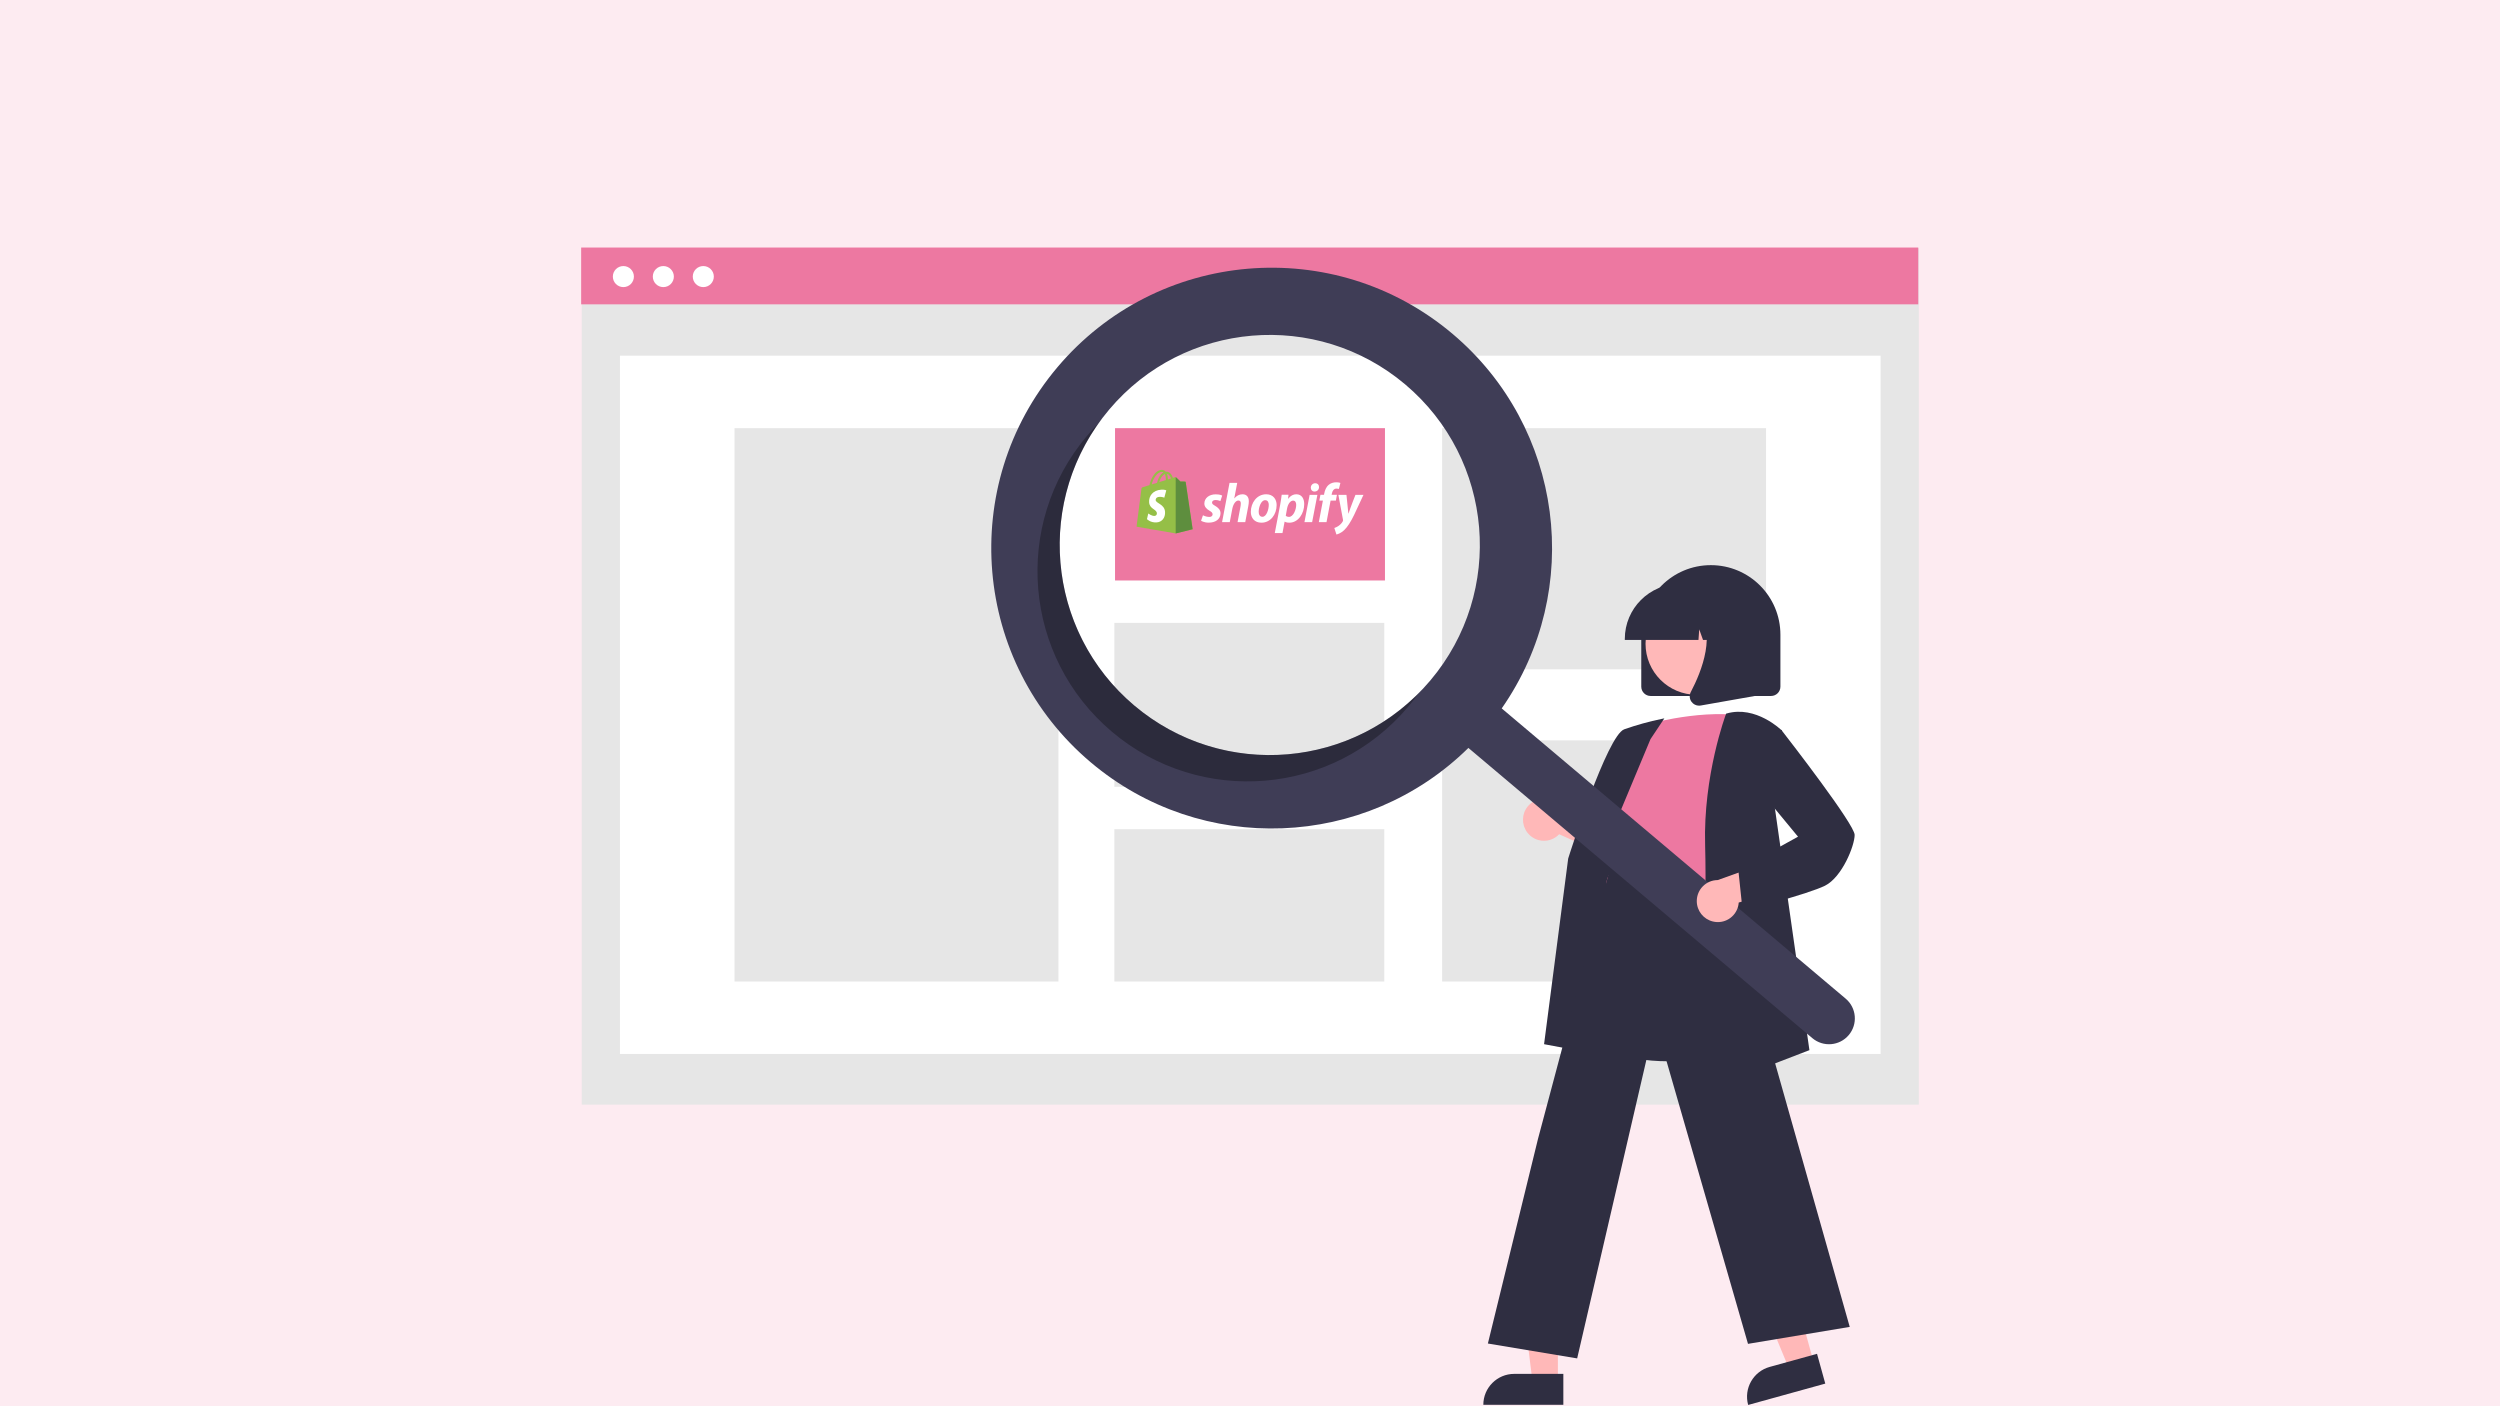
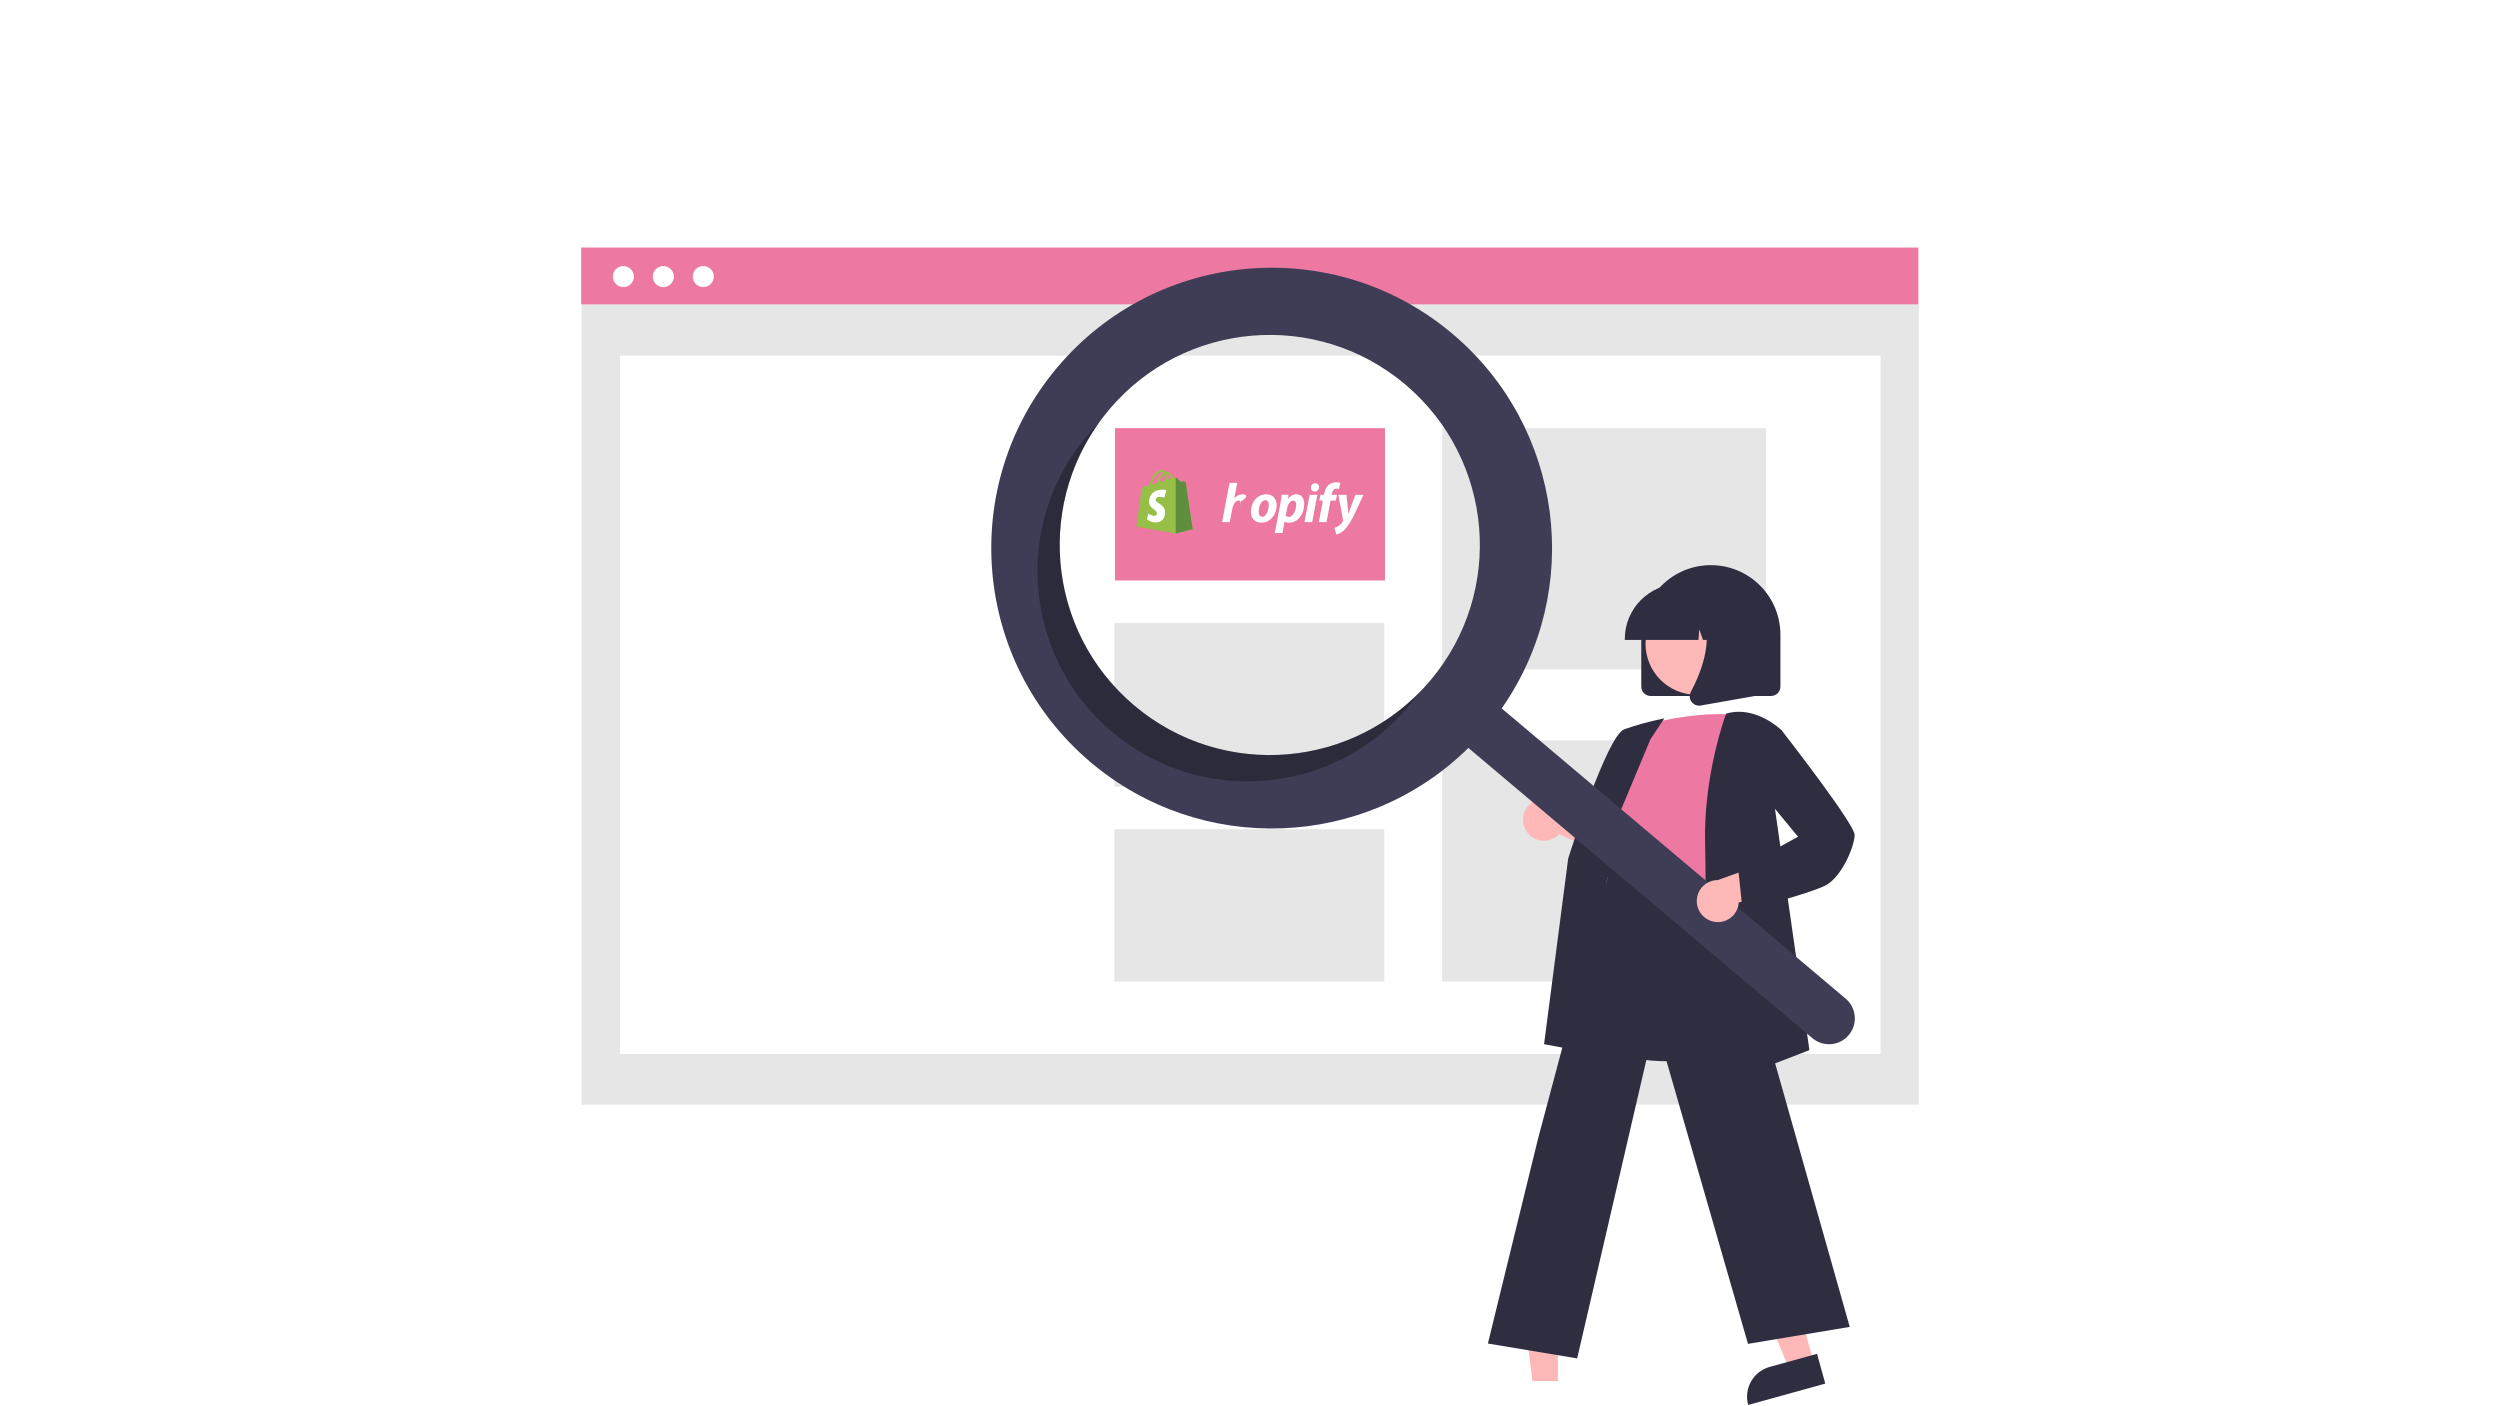
<svg xmlns="http://www.w3.org/2000/svg" version="1.1" id="Layer_1" x="0px" y="0px" width="1920px" height="1080px" viewBox="0 0 1920 1080" enable-background="new 0 0 1920 1080" xml:space="preserve">
  <title>3-ways-to-turn-your-shopify-store-into-a-mobile-app</title>
  <desc>Created with Sketch.</desc>
-   <rect id="Rectangle" fill="#FDEBF1" width="1920" height="1080" />
  <rect x="446.771" y="190.69" fill="#E6E6E6" width="1026.896" height="657.667" />
  <rect x="476.136" y="273.178" fill="#FFFFFF" width="968.168" height="536.275" />
  <rect x="446.333" y="190.108" fill="#ED78A1" width="1026.896" height="43.627" />
  <circle fill="#FFFFFF" cx="478.753" cy="212.413" r="8.086" />
  <circle fill="#FFFFFF" cx="509.445" cy="212.413" r="8.086" />
  <circle fill="#FFFFFF" cx="540.136" cy="212.413" r="8.086" />
-   <rect x="564.107" y="328.821" fill="#E6E6E6" width="248.772" height="424.987" />
  <rect x="856.344" y="328.821" fill="#ED78A1" width="207.312" height="116.983" />
  <rect x="855.824" y="478.382" fill="#E6E6E6" width="207.312" height="125.866" />
  <rect x="855.824" y="636.827" fill="#E6E6E6" width="207.312" height="116.981" />
  <rect x="1107.559" y="328.821" fill="#E6E6E6" width="248.773" height="185.208" />
  <rect x="1107.559" y="568.602" fill="#E6E6E6" width="248.773" height="185.207" />
  <path fill="#2F2E41" d="M1260.496,527.333v-39.872c0-29.507,23.92-53.429,53.43-53.429c29.508,0,53.429,23.922,53.429,53.429l0,0  v39.872c-0.003,3.963-3.215,7.173-7.178,7.177h-92.504C1263.71,534.506,1260.499,531.296,1260.496,527.333z" />
  <polygon fill="#FFB8B8" points="1392.929,1046.228 1374.084,1051.442 1344.999,981.239 1372.813,973.542 " />
  <path fill="#2F2E41" d="M1359.134,1049.784l36.344-10.057l0,0l6.332,22.882l0,0L1342.583,1079l0,0l0,0  C1339.085,1066.362,1346.496,1053.282,1359.134,1049.784z" />
  <polygon fill="#FFB8B8" points="1196.46,1060.724 1176.907,1060.724 1167.604,985.304 1196.463,985.304 " />
-   <path fill="#2F2E41" d="M1162.939,1055.136h37.711l0,0v23.744l0,0h-61.452l0,0l0,0  C1139.196,1065.768,1149.827,1055.136,1162.939,1055.136z" />
  <path fill="#FFB8B8" d="M1172.882,639.228c5.274,7.118,15.318,8.613,22.434,3.343c0.758-0.563,1.468-1.191,2.113-1.878l51.98,23.378  l-4.729-29.237l-48.636-17.718c-6.866-5.672-17.03-4.702-22.7,2.16C1168.599,625.021,1168.407,633.271,1172.882,639.228z" />
  <path fill="#2F2E41" d="M1280.879,815.047c-16.33,0-33.235-2.433-47.446-9.669c-15.248-7.609-26.638-21.23-31.434-37.583  c-7.403-23.444,1.932-46.476,10.96-68.748c5.593-13.8,10.878-26.837,12.25-39.687l0.479-4.563  c2.136-20.489,3.978-38.187,14.188-44.822c5.292-3.439,12.408-3.637,21.757-0.602l87.791,28.521l-3.227,166.651l-0.534,0.176  C1345.202,804.875,1314.255,815.047,1280.879,815.047z" />
  <path fill="#ED78A1" d="M1260.097,557.491c0,0,43.063-12.76,76.555-7.976c0,0-19.138,105.263-12.758,140.351  s-110.847,13.557-86.922-19.937l7.974-39.873c0,0-15.949-15.948-1.594-35.087L1260.097,557.491z" />
  <path fill="#2F2E41" d="M1238.917,811.889l-53.073-9.953l18.528-142.593c1.246-3.982,29.949-94.328,42.986-99.217  c9.465-3.333,19.145-6.021,28.973-8.049l1.889-0.379l-10.643,15.964l-42.365,101.523L1238.917,811.889z" />
  <path fill="#2F2E41" d="M1211.263,1043.25l-68.571-11.429l38.481-157.134l57.263-214.893l0.563,3.816  c0.046,0.285,5.396,28.355,84.772,15.9l0.697-0.109l0.193,0.681l95.936,338.978l-78.135,13.021l-71.266-247.314L1211.263,1043.25z" />
  <path fill="#2F2E41" d="M1306.308,838.574l0.041-1.208c0.047-1.34,4.766-134.566,3.19-188.145  c-1.581-53.764,15.823-100.322,15.999-100.786l0.142-0.373l0.385-0.109c22.52-6.434,42.057,12.767,42.251,12.962l0.274,0.273  l-6.413,52.912l27.458,192.411L1306.308,838.574z" />
  <circle fill="#FFB8B8" cx="1302.946" cy="494.41" r="39.172" />
  <path fill="#2F2E41" d="M1247.854,490.651c0.029-23.331,18.936-42.238,42.266-42.265h7.976c23.33,0.027,42.239,18.935,42.264,42.265  v0.797h-16.851l-5.749-16.095l-1.149,16.095h-8.709l-2.901-8.121l-0.578,8.121h-56.567V490.651z" />
  <path fill="#2F2E41" d="M1299.092,538.994c-1.616-2.187-1.832-5.104-0.563-7.508c8.45-16.073,20.283-45.773,4.578-64.091  l-1.131-1.315h45.596v68.453l-41.42,7.309c-0.419,0.074-0.844,0.11-1.271,0.11C1302.59,541.952,1300.437,540.854,1299.092,538.994z" />
  <path fill="#3F3D56" d="M1115.521,256.37c-90.896-76.697-226.757-65.19-303.455,25.706c-76.697,90.896-65.19,226.756,25.705,303.454  c85.02,71.741,210.69,66.916,289.96-11.13l264.145,222.885c8.366,7.074,20.889,6.025,27.963-2.344  c7.078-8.371,6.028-20.891-2.343-27.965l-0.03-0.026l-264.14-222.884C1216.919,452.796,1200.534,328.114,1115.521,256.37z   M1098.493,522.603c-57.462,68.1-159.252,76.725-227.351,19.263c-68.098-57.463-76.723-159.251-19.261-227.351  c57.463-68.101,159.248-76.722,227.349-19.262l0,0C1147.332,352.716,1155.955,454.502,1098.493,522.603L1098.493,522.603z" />
  <path opacity="0.3" enable-background="new    " d="M871.143,541.865c-64.175-54.157-76.083-148.483-27.378-216.89  c-3.084,3.107-6.067,6.36-8.945,9.761c-57.463,68.1-48.839,169.887,19.26,227.35c68.101,57.461,169.887,48.84,227.35-19.261  c2.873-3.405,5.578-6.892,8.116-10.461C1030.31,591.883,935.324,596.015,871.143,541.865z" />
  <path fill="#FFB8B8" d="M1315.522,707.711c8.604,2.104,17.282-3.167,19.387-11.771c0.226-0.917,0.368-1.854,0.428-2.796  l54.917-15.245l-22.323-19.46l-48.727,17.457c-8.906,0.027-16.104,7.267-16.079,16.172  C1303.147,699.521,1308.274,705.988,1315.522,707.711z" />
  <path fill="#2F2E41" d="M1338.348,699.641l-3.342-31.746l45.874-25.311l-29.908-36.203l4.88-40.671l12.154-5.208l0.376,0.485  c5.732,7.369,55.99,72.22,55.99,80.234c0,8.234-9.615,32.415-22.77,38.991c-12.688,6.346-60.337,18.676-62.358,19.198  L1338.348,699.641z" />
  <g>
    <path fill="#95BF47" d="M910.604,370.26c-0.034-0.246-0.25-0.383-0.429-0.398c-0.177-0.015-3.653-0.068-3.653-0.068   s-2.907-2.823-3.194-3.111c-0.288-0.287-0.849-0.2-1.067-0.135c-0.002,0.001-0.545,0.169-1.46,0.453   c-0.153-0.497-0.378-1.105-0.699-1.719c-1.035-1.975-2.551-3.02-4.383-3.022c-0.003,0-0.004,0-0.007,0   c-0.127,0-0.254,0.012-0.381,0.022c-0.054-0.064-0.108-0.128-0.165-0.191c-0.798-0.854-1.821-1.269-3.047-1.232   c-2.365,0.067-4.722,1.776-6.632,4.81c-1.345,2.135-2.366,4.817-2.657,6.895c-2.716,0.842-4.615,1.43-4.657,1.443   c-1.371,0.431-1.415,0.473-1.594,1.766c-0.133,0.977-3.72,28.718-3.72,28.718l30.064,5.2l13.031-3.24   C915.955,406.451,910.639,370.507,910.604,370.26z M899.296,367.467c-0.692,0.214-1.479,0.458-2.333,0.722   c-0.019-1.197-0.16-2.864-0.719-4.304C898.04,364.225,898.923,366.256,899.296,367.467z M895.39,368.677   c-1.575,0.487-3.295,1.021-5.02,1.554c0.484-1.857,1.405-3.707,2.534-4.919c0.421-0.451,1.009-0.954,1.705-1.242   C895.264,365.437,895.405,367.369,895.39,368.677z M892.166,362.434c0.556-0.013,1.023,0.109,1.423,0.372   c-0.639,0.333-1.257,0.81-1.837,1.431c-1.503,1.613-2.653,4.115-3.113,6.529c-1.433,0.443-2.833,0.878-4.122,1.276   C885.33,368.241,888.515,362.539,892.166,362.434z" />
    <path fill="#5E8E3E" d="M910.178,369.863c-0.178-0.015-3.654-0.068-3.654-0.068s-2.907-2.823-3.194-3.11   c-0.107-0.107-0.252-0.164-0.404-0.186l0.002,43.19l13.029-3.239c0,0-5.316-35.942-5.351-36.189S910.354,369.878,910.178,369.863z" />
    <path fill="#FFFFFF" d="M895.703,376.563l-1.514,5.661c0,0-1.688-0.769-3.689-0.642c-2.935,0.185-2.966,2.036-2.936,2.501   c0.16,2.532,6.821,3.086,7.195,9.017c0.294,4.666-2.476,7.858-6.465,8.11c-4.79,0.302-7.426-2.523-7.426-2.523l1.015-4.316   c0,0,2.653,2.002,4.778,1.869c1.387-0.088,1.883-1.217,1.833-2.015c-0.209-3.303-5.634-3.108-5.977-8.536   c-0.288-4.567,2.711-9.195,9.33-9.612C894.398,375.913,895.703,376.563,895.703,376.563z" />
-     <path fill="#FFFFFF" d="M933.113,388.418c-1.497-0.813-2.268-1.498-2.268-2.44c0-1.199,1.069-1.969,2.74-1.969   c1.944,0,3.68,0.813,3.68,0.813l1.37-4.195c0,0-1.26-0.985-4.966-0.985c-5.157,0-8.731,2.954-8.731,7.106   c0,2.354,1.669,4.152,3.896,5.436c1.798,1.026,2.44,1.754,2.44,2.825c0,1.112-0.898,2.011-2.568,2.011   c-2.487,0-4.836-1.285-4.836-1.285l-1.455,4.195c0,0,2.17,1.456,5.821,1.456c5.308,0,9.117-2.612,9.117-7.32   C937.352,391.543,935.427,389.745,933.113,388.418z" />
-     <path fill="#FFFFFF" d="M954.26,379.6c-2.611,0-4.666,1.243-6.248,3.125l-0.087-0.044l2.268-11.855h-5.906l-5.735,30.176h5.907   l1.969-10.314c0.77-3.896,2.782-6.292,4.665-6.292c1.326,0,1.842,0.898,1.842,2.184c0,0.813-0.087,1.798-0.257,2.611l-2.226,11.814   h5.908l2.31-12.199c0.257-1.285,0.43-2.825,0.43-3.853C959.097,381.612,957.341,379.6,954.26,379.6z" />
+     <path fill="#FFFFFF" d="M954.26,379.6c-2.611,0-4.666,1.243-6.248,3.125l-0.087-0.044l2.268-11.855h-5.906l-5.735,30.176h5.907   l1.969-10.314c0.77-3.896,2.782-6.292,4.665-6.292c1.326,0,1.842,0.898,1.842,2.184c0,0.813-0.087,1.798-0.257,2.611l-2.226,11.814   l2.31-12.199c0.257-1.285,0.43-2.825,0.43-3.853C959.097,381.612,957.341,379.6,954.26,379.6z" />
    <path fill="#FFFFFF" d="M972.451,379.6c-7.107,0-11.814,6.421-11.814,13.569c0,4.579,2.824,8.261,8.133,8.261   c6.977,0,11.686-6.249,11.686-13.568C980.455,383.625,977.972,379.6,972.451,379.6z M969.54,396.894   c-2.011,0-2.868-1.711-2.868-3.853c0-3.381,1.757-8.902,4.966-8.902c2.097,0,2.78,1.797,2.78,3.553   C974.418,391.329,972.665,396.894,969.54,396.894z" />
    <path fill="#FFFFFF" d="M995.563,379.6c-3.986,0-6.248,3.51-6.248,3.51h-0.086l0.344-3.167h-5.222   c-0.258,2.141-0.73,5.392-1.199,7.833l-4.109,21.614h5.908l1.624-8.731h0.13c0,0,1.212,0.771,3.467,0.771   c6.934,0,11.472-7.105,11.472-14.298C1001.644,383.154,999.886,379.6,995.563,379.6z M989.914,396.979   c-1.533,0-2.442-0.855-2.442-0.855l0.986-5.522c0.686-3.68,2.611-6.12,4.666-6.12c1.799,0,2.354,1.668,2.354,3.253   C995.478,391.543,993.21,396.979,989.914,396.979z" />
    <path fill="#FFFFFF" d="M1010.074,371.126c-1.883,0-3.38,1.498-3.38,3.424c0,1.755,1.112,2.953,2.78,2.953h0.086   c1.843,0,3.426-1.241,3.468-3.423C1013.028,372.367,1011.872,371.126,1010.074,371.126z" />
    <path fill="#FFFFFF" d="M1001.814,401.002h5.906l4.025-20.929h-5.952L1001.814,401.002z" />
    <path fill="#FFFFFF" d="M1026.769,380.029h-4.111l0.215-0.985c0.343-2.011,1.542-3.809,3.512-3.809c1.05,0,1.882,0.299,1.882,0.299   l1.155-4.623c0,0-1.026-0.513-3.212-0.513c-2.097,0-4.191,0.599-5.777,1.968c-2.011,1.712-2.951,4.194-3.423,6.677l-0.17,0.985   h-2.741l-0.856,4.452h2.742l-3.127,16.522h5.909l3.124-16.522h4.065L1026.769,380.029z" />
    <path fill="#FFFFFF" d="M1040.979,380.073c0,0-3.693,9.302-5.352,14.381h-0.087c-0.11-1.636-1.455-14.381-1.455-14.381h-6.207   l3.555,19.218c0.087,0.427,0.043,0.685-0.13,0.984c-0.684,1.327-1.84,2.611-3.209,3.554c-1.112,0.813-2.354,1.326-3.337,1.669   l1.626,5.008c1.196-0.256,3.68-1.242,5.777-3.21c2.697-2.524,5.177-6.42,7.747-11.729l7.232-15.495h-6.161V380.073z" />
  </g>
</svg>